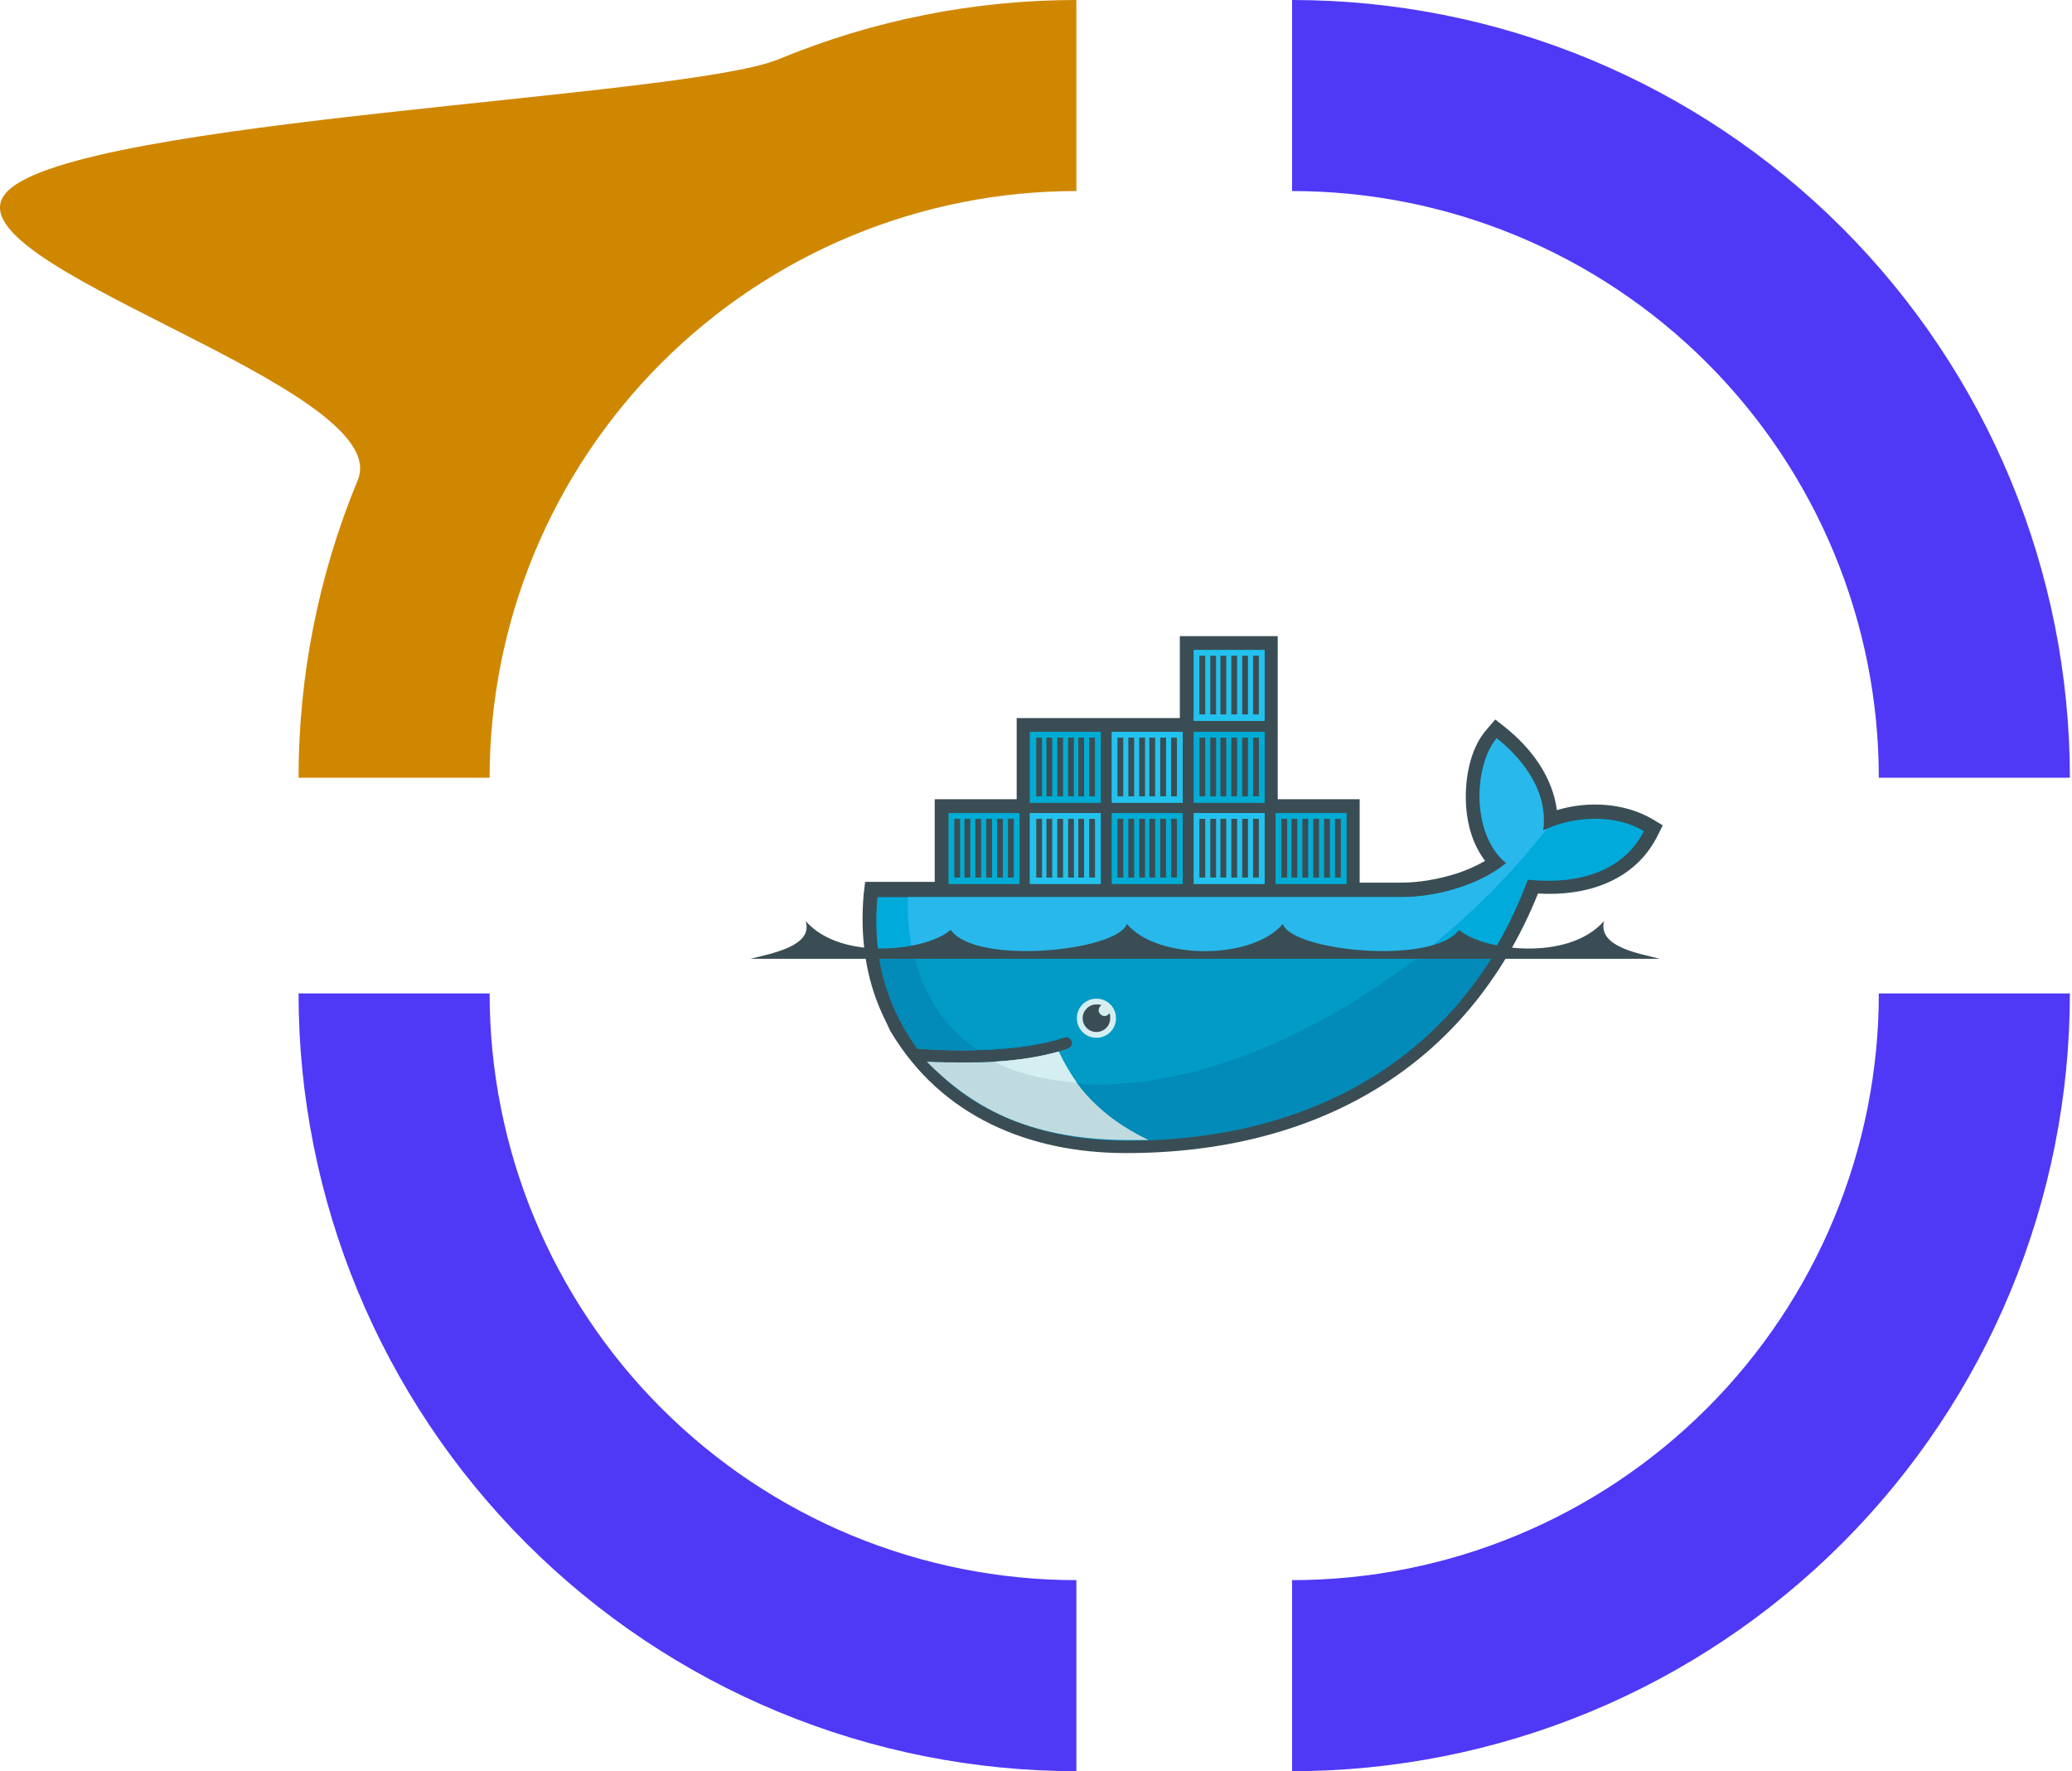
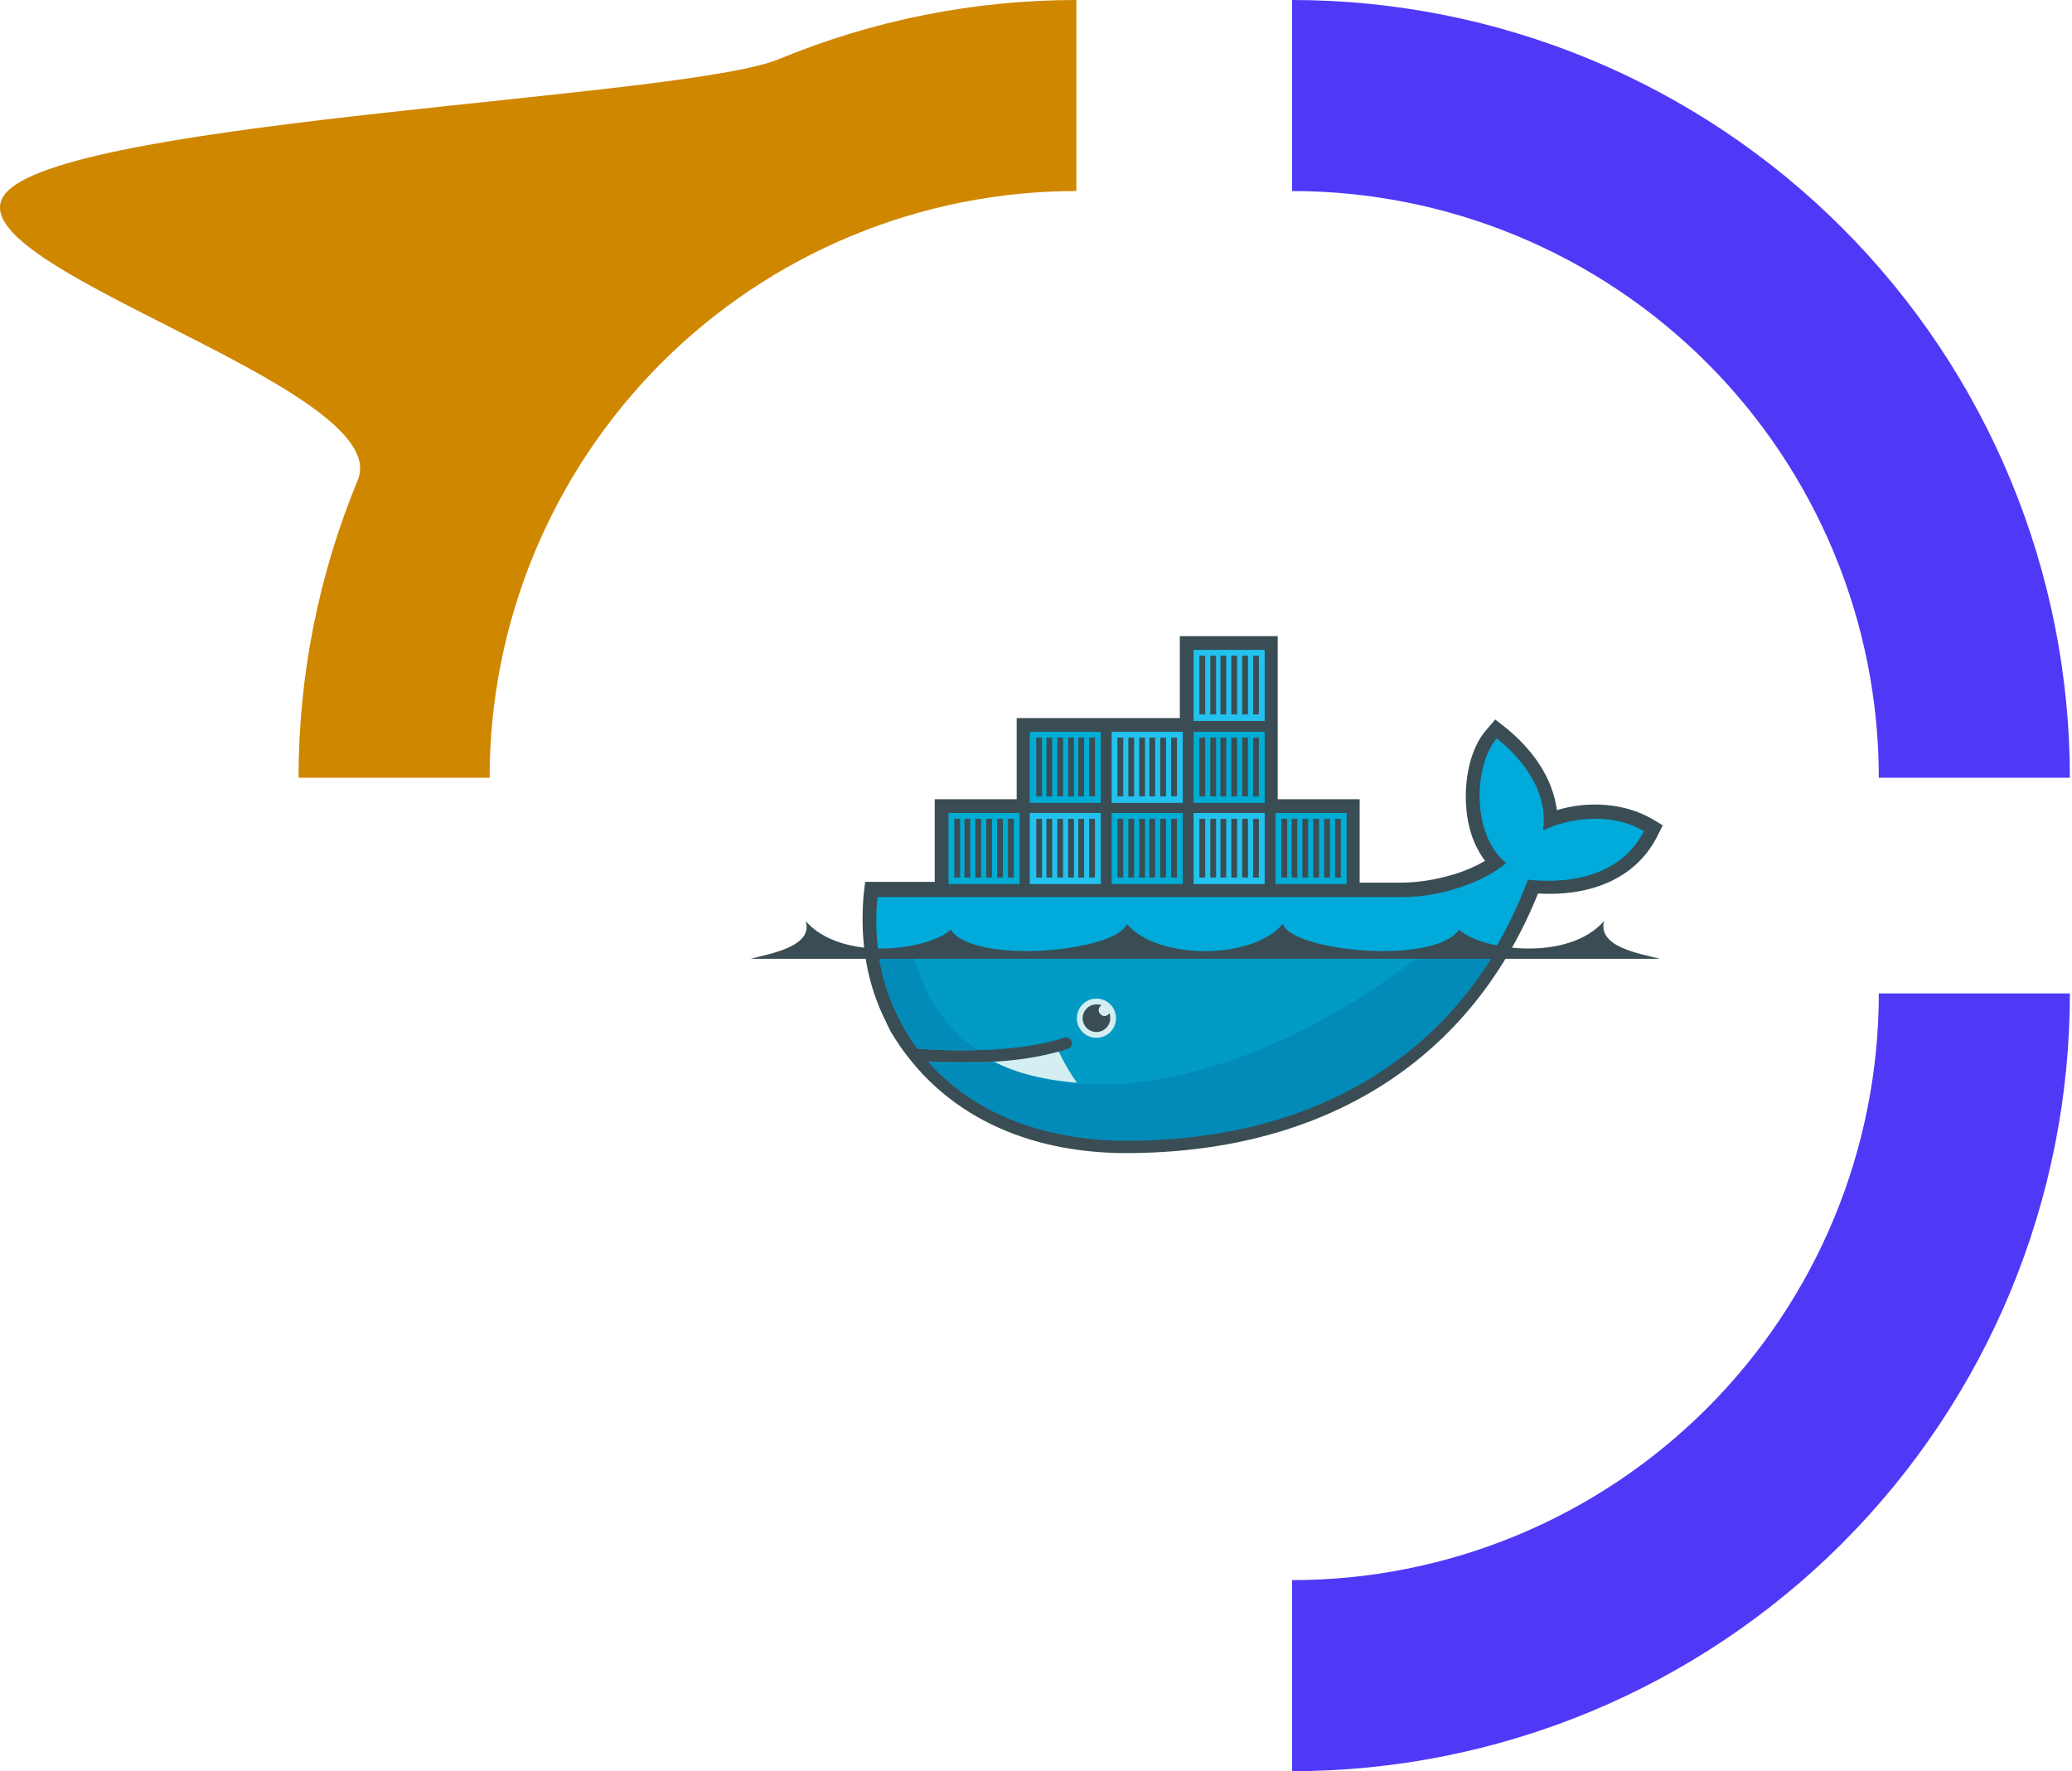
<svg xmlns="http://www.w3.org/2000/svg" width="317" height="271" viewBox="0 0 317 271" fill="none">
  <path d="M316.676 119C316.676 103.373 313.598 87.898 307.618 73.461C301.638 59.023 292.872 45.904 281.822 34.854C270.772 23.804 257.653 15.039 243.216 9.058C228.778 3.078 213.304 -6.83091e-07 197.676 0V29.232C209.465 29.232 221.138 31.554 232.029 36.065C242.92 40.576 252.816 47.189 261.152 55.524C269.488 63.86 276.1 73.756 280.611 84.647C285.122 95.538 287.444 107.211 287.444 119H316.676Z" fill="#4F39F6" />
  <path d="M197.676 271C213.304 271 228.778 267.922 243.216 261.942C257.653 255.961 270.772 247.196 281.822 236.146C292.872 225.096 301.638 211.977 307.618 197.539C313.598 183.102 316.676 167.627 316.676 152L287.444 152C287.444 163.789 285.123 175.462 280.611 186.353C276.1 197.244 269.488 207.14 261.152 215.476C252.816 223.811 242.92 230.424 232.029 234.935C221.138 239.446 209.465 241.768 197.676 241.768L197.676 271Z" fill="#4F39F6" />
-   <path d="M45.676 152C45.676 167.627 48.754 183.102 54.735 197.539C60.715 211.977 69.481 225.096 80.531 236.146C91.581 247.196 104.699 255.961 119.137 261.942C133.575 267.922 149.049 271 164.676 271L164.676 241.768C152.888 241.768 141.215 239.446 130.324 234.935C119.432 230.424 109.537 223.811 101.201 215.476C92.865 207.14 86.253 197.244 81.742 186.353C77.23 175.462 74.908 163.788 74.908 152L45.676 152Z" fill="#4F39F6" />
  <path d="M164.676 -1.48276e-05C149.049 -1.41445e-05 133.575 3.078 119.137 9.058C104.699 15.039 12.226 18.182 1.176 29.232C-9.874 40.282 60.715 59.023 54.735 73.461C48.754 87.898 45.676 103.373 45.676 119L74.908 119C74.908 107.211 77.23 95.538 81.742 84.647C86.253 73.756 92.865 63.86 101.201 55.524C109.536 47.189 119.432 40.576 130.324 36.065C141.215 31.554 152.888 29.232 164.676 29.232L164.676 -1.48276e-05Z" fill="#D08700" />
  <path fill-rule="evenodd" clip-rule="evenodd" d="M195.481 122.289H208.017V135.047H214.341C217.225 135.047 220.22 134.492 222.994 133.605C224.325 133.161 225.878 132.495 227.209 131.719C225.434 129.389 224.547 126.505 224.325 123.62C223.992 119.738 224.769 114.634 227.431 111.639L228.762 110.086L230.316 111.306C234.309 114.524 237.526 118.85 238.192 123.953C242.962 122.511 248.509 122.844 252.725 125.284L254.389 126.283L253.501 128.058C249.951 134.936 242.519 137.155 235.308 136.711C224.436 163.669 200.917 176.427 172.295 176.427C157.541 176.427 144.006 170.88 136.241 157.789L136.13 157.567L135.02 155.238C132.358 149.469 131.581 143.145 132.136 136.822L132.358 134.936H143.008V122.289H155.544V109.864H180.505V97.328H195.481V122.289Z" fill="#3A4D54" />
  <path d="M236.084 127.06C236.972 120.514 232.091 115.411 228.984 112.97C225.545 116.964 224.991 127.614 230.426 132.052C227.32 134.714 220.997 137.266 214.341 137.266H134.244C133.578 144.144 134.798 150.467 137.572 155.903L138.459 157.567C139.014 158.566 139.68 159.453 140.345 160.452C143.673 160.674 146.669 160.785 149.442 160.674C154.878 160.563 159.316 159.897 162.755 158.788C163.309 158.566 163.753 158.899 163.975 159.342C164.197 159.897 163.864 160.341 163.42 160.563C162.976 160.674 162.533 160.895 161.978 161.006C159.316 161.783 156.431 162.227 152.77 162.449H152.105C150.662 162.56 149.109 162.56 147.445 162.56C145.67 162.56 144.006 162.56 142.009 162.449C148.666 169.992 159.094 174.43 172.184 174.43C199.919 174.43 223.437 162.116 233.755 134.603C241.187 135.38 248.287 133.494 251.505 127.17C246.512 124.175 239.856 125.174 236.084 127.06Z" fill="#00AADA" />
-   <path d="M236.084 127.06C236.972 120.514 232.091 115.411 228.984 112.97C225.545 116.964 224.991 127.614 230.426 132.052C227.32 134.714 220.997 137.266 214.341 137.266H138.903C138.57 147.805 142.453 155.792 149.442 160.563C154.878 160.452 159.316 159.786 162.755 158.677C163.309 158.455 163.753 158.788 163.975 159.231C164.197 159.786 163.864 160.23 163.42 160.452C162.976 160.563 162.533 160.785 161.978 160.895C159.316 161.672 156.209 162.227 152.548 162.449L152.437 162.338C161.867 167.219 175.512 167.108 191.266 161.117C208.794 154.35 225.212 141.481 236.639 126.838C236.417 126.949 236.195 126.949 236.084 127.06Z" fill="#28B8EB" />
  <path d="M134.355 145.586C134.798 149.247 135.908 152.686 137.572 155.903L138.459 157.567C139.014 158.566 139.68 159.453 140.345 160.452C143.673 160.674 146.669 160.784 149.442 160.674C154.878 160.563 159.316 159.897 162.755 158.788C163.309 158.566 163.753 158.899 163.975 159.342C164.197 159.897 163.864 160.341 163.42 160.563C162.976 160.674 162.533 160.895 161.978 161.006C159.316 161.783 156.209 162.338 152.548 162.559H152.105C150.662 162.67 149.109 162.67 147.556 162.67C145.781 162.67 144.006 162.67 142.12 162.559C148.776 170.103 159.316 174.541 172.406 174.541C196.147 174.541 216.781 165.555 228.762 145.697H134.355V145.586Z" fill="#028BB8" />
  <path d="M139.68 145.586C141.122 152.02 144.45 157.124 149.442 160.563C154.878 160.452 159.316 159.786 162.755 158.677C163.309 158.455 163.753 158.788 163.975 159.231C164.197 159.786 163.864 160.23 163.42 160.452C162.976 160.563 162.533 160.784 161.978 160.895C159.316 161.672 156.209 162.227 152.437 162.449C161.867 167.33 175.512 167.219 191.155 161.228C200.584 157.567 209.792 152.131 218.001 145.586H139.68Z" fill="#019BC6" />
  <path fill-rule="evenodd" clip-rule="evenodd" d="M145.116 124.397H155.987V135.269H145.116V124.397ZM146.003 125.285H146.891V134.27H146.003V125.285ZM147.556 125.285H148.444V134.27H147.556V125.285ZM149.22 125.285H150.108V134.27H149.22V125.285ZM150.884 125.285H151.772V134.27H150.884V125.285ZM152.548 125.285H153.436V134.27H152.548V125.285ZM154.212 125.285H155.1V134.27H154.212V125.285ZM157.541 111.972H168.412V122.844H157.541V111.972ZM158.539 112.86H159.426V121.845H158.539V112.86ZM160.092 112.86H160.98V121.845H160.092V112.86ZM161.756 112.86H162.644V121.845H161.756V112.86ZM163.42 112.86H164.308V121.845H163.42V112.86ZM164.973 112.86H165.861V121.845H164.973V112.86ZM166.637 112.86H167.525V121.845H166.637V112.86Z" fill="#00ACD3" />
  <path fill-rule="evenodd" clip-rule="evenodd" d="M157.541 124.397H168.412V135.269H157.541V124.397ZM158.539 125.285H159.426V134.271H158.539V125.285ZM160.092 125.285H160.98V134.271H160.092V125.285ZM161.756 125.285H162.644V134.271H161.756V125.285ZM163.42 125.285H164.308V134.271H163.42V125.285ZM164.973 125.285H165.861V134.271H164.973V125.285ZM166.637 125.285H167.525V134.271H166.637V125.285Z" fill="#23C2EE" />
  <path fill-rule="evenodd" clip-rule="evenodd" d="M170.076 124.397H180.948V135.269H170.076V124.397ZM170.964 125.285H171.851V134.271H170.964V125.285ZM172.628 125.285H173.516V134.271H172.628V125.285ZM174.292 125.285H175.18V134.271H174.292V125.285ZM175.845 125.285H176.733V134.271H175.845V125.285ZM177.509 125.285H178.397V134.271H177.509V125.285ZM179.173 125.285H180.061V134.271H179.173V125.285Z" fill="#00ACD3" />
  <path fill-rule="evenodd" clip-rule="evenodd" d="M170.076 111.972H180.948V122.844H170.076V111.972ZM170.964 112.86H171.851V121.845H170.964V112.86ZM172.628 112.86H173.516V121.845H172.628V112.86ZM174.292 112.86H175.18V121.845H174.292V112.86ZM175.845 112.86H176.733V121.845H175.845V112.86ZM177.509 112.86H178.397V121.845H177.509V112.86ZM179.173 112.86H180.061V121.845H179.173V112.86ZM182.612 124.397H193.484V135.269H182.612V124.397ZM183.5 125.285H184.387V134.27H183.5V125.285ZM185.164 125.285H186.051V134.27H185.164V125.285ZM186.717 125.285H187.605V134.27H186.717V125.285ZM188.381 125.285H189.269V134.27H188.381V125.285ZM190.045 125.285H190.933V134.27H190.045V125.285ZM191.709 125.285H192.597V134.27H191.709V125.285Z" fill="#23C2EE" />
  <path fill-rule="evenodd" clip-rule="evenodd" d="M182.612 111.972H193.484V122.844H182.612V111.972ZM183.5 112.86H184.387V121.845H183.5V112.86ZM185.164 112.86H186.051V121.845H185.164V112.86ZM186.717 112.86H187.605V121.845H186.717V112.86ZM188.381 112.86H189.269V121.845H188.381V112.86ZM190.045 112.86H190.933V121.845H190.045V112.86ZM191.709 112.86H192.597V121.845H191.709V112.86Z" fill="#00ACD3" />
  <path fill-rule="evenodd" clip-rule="evenodd" d="M182.612 99.436H193.484V110.308H182.612V99.436ZM183.5 100.324H184.387V109.31H183.5V100.324ZM185.164 100.324H186.051V109.31H185.164V100.324ZM186.717 100.324H187.605V109.31H186.717V100.324ZM188.381 100.324H189.269V109.31H188.381V100.324ZM190.045 100.324H190.933V109.31H190.045V100.324ZM191.709 100.324H192.597V109.31H191.709V100.324Z" fill="#23C2EE" />
  <path fill-rule="evenodd" clip-rule="evenodd" d="M195.148 124.397H206.02V135.269H195.148V124.397ZM196.036 125.285H196.923V134.271H196.036V125.285ZM197.589 125.285H198.476V134.271H197.589V125.285ZM199.253 125.285H200.141V134.271H199.253V125.285ZM200.917 125.285H201.805V134.271H200.917V125.285ZM202.581 125.285H203.469V134.271H202.581V125.285ZM204.245 125.285H205.133V134.271H204.245V125.285Z" fill="#00ACD3" />
  <path fill-rule="evenodd" clip-rule="evenodd" d="M167.747 152.797C169.411 152.797 170.742 154.128 170.742 155.792C170.742 157.456 169.411 158.788 167.747 158.788C166.083 158.788 164.751 157.456 164.751 155.792C164.751 154.128 166.083 152.797 167.747 152.797Z" fill="#D4EEF1" />
  <path fill-rule="evenodd" clip-rule="evenodd" d="M167.747 153.685C167.969 153.685 168.301 153.685 168.523 153.796C168.301 153.906 168.08 154.239 168.08 154.572C168.08 155.016 168.523 155.46 168.967 155.46C169.3 155.46 169.633 155.238 169.744 155.016C169.855 155.238 169.855 155.571 169.855 155.792C169.855 157.013 168.856 157.9 167.747 157.9C166.526 157.9 165.639 156.902 165.639 155.792C165.639 154.683 166.526 153.685 167.747 153.685ZM114.83 146.696H253.945C250.95 145.919 244.405 144.921 245.403 140.927C239.856 147.25 226.655 145.364 223.216 142.258C219.444 147.694 197.7 145.586 196.258 141.371C191.598 146.917 177.066 146.917 172.406 141.371C170.853 145.586 149.109 147.694 145.448 142.258C142.12 145.364 128.808 147.25 123.261 140.927C124.481 144.81 117.825 145.919 114.83 146.696Z" fill="#3A4D54" />
-   <path d="M175.734 174.43C168.301 170.88 164.308 166.11 161.978 160.896C159.205 161.672 155.876 162.227 152.105 162.449C150.662 162.56 149.109 162.56 147.556 162.56C145.67 162.56 143.784 162.56 141.787 162.449C148.444 169.105 156.875 174.319 172.295 174.43H175.734Z" fill="#BFDBE0" />
  <path d="M164.751 165.666C163.753 164.224 162.755 162.56 161.978 160.896C159.205 161.672 155.876 162.227 152.105 162.449C154.656 163.78 158.428 165.111 164.751 165.666Z" fill="#D4EEF1" />
</svg>